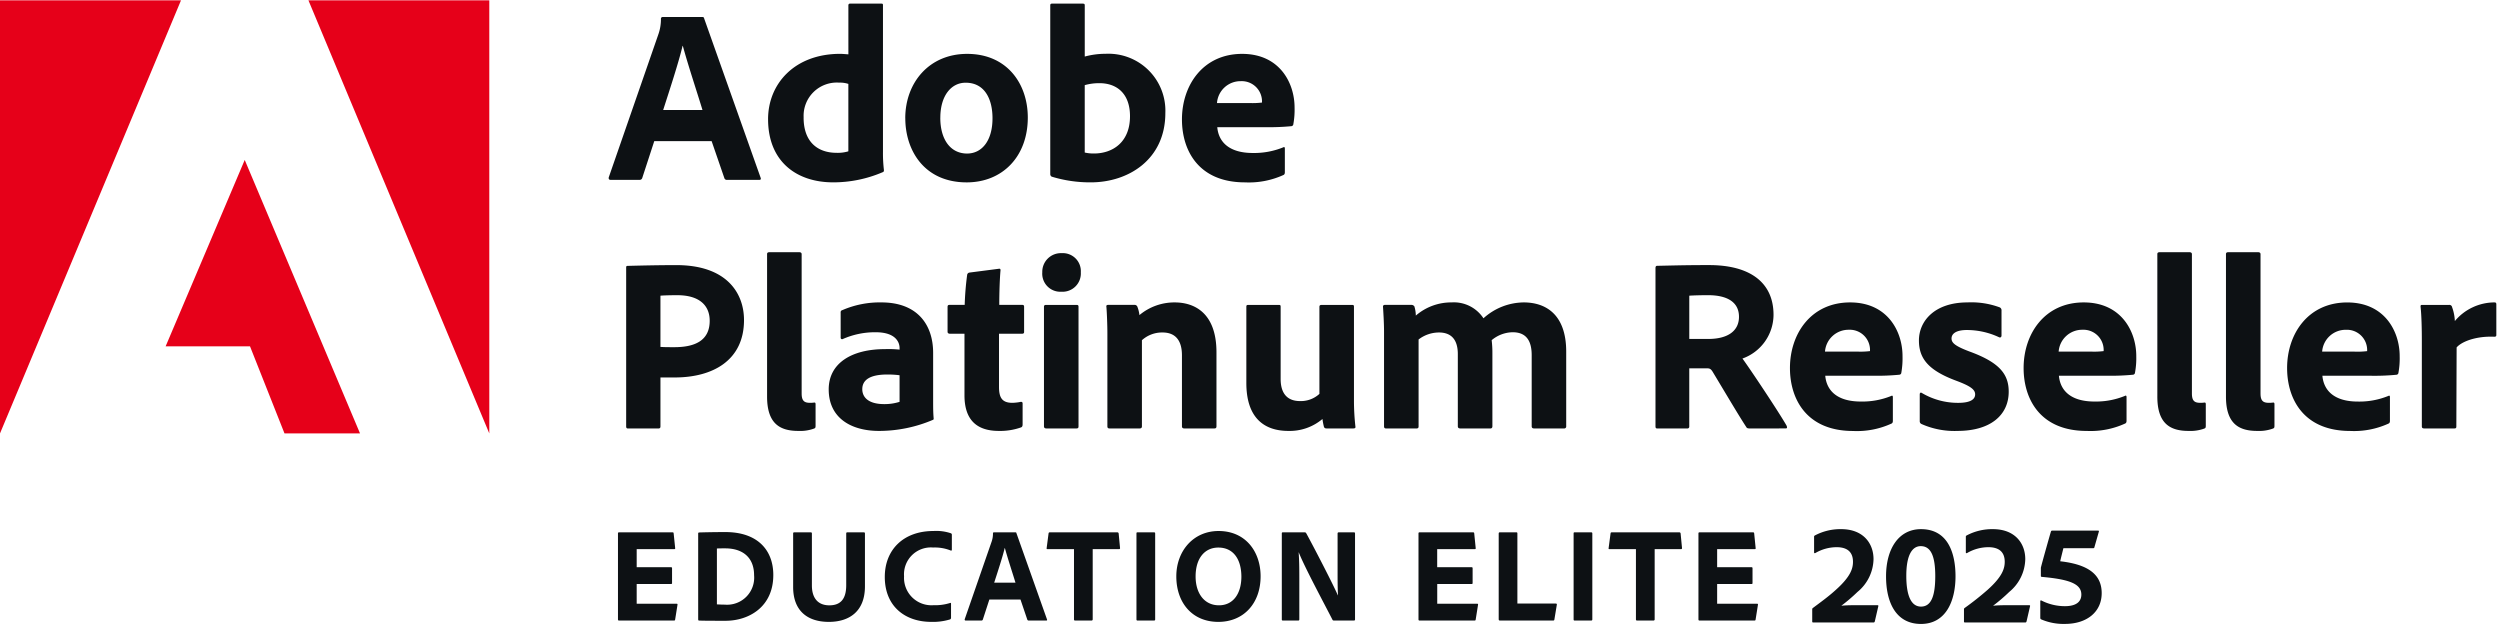
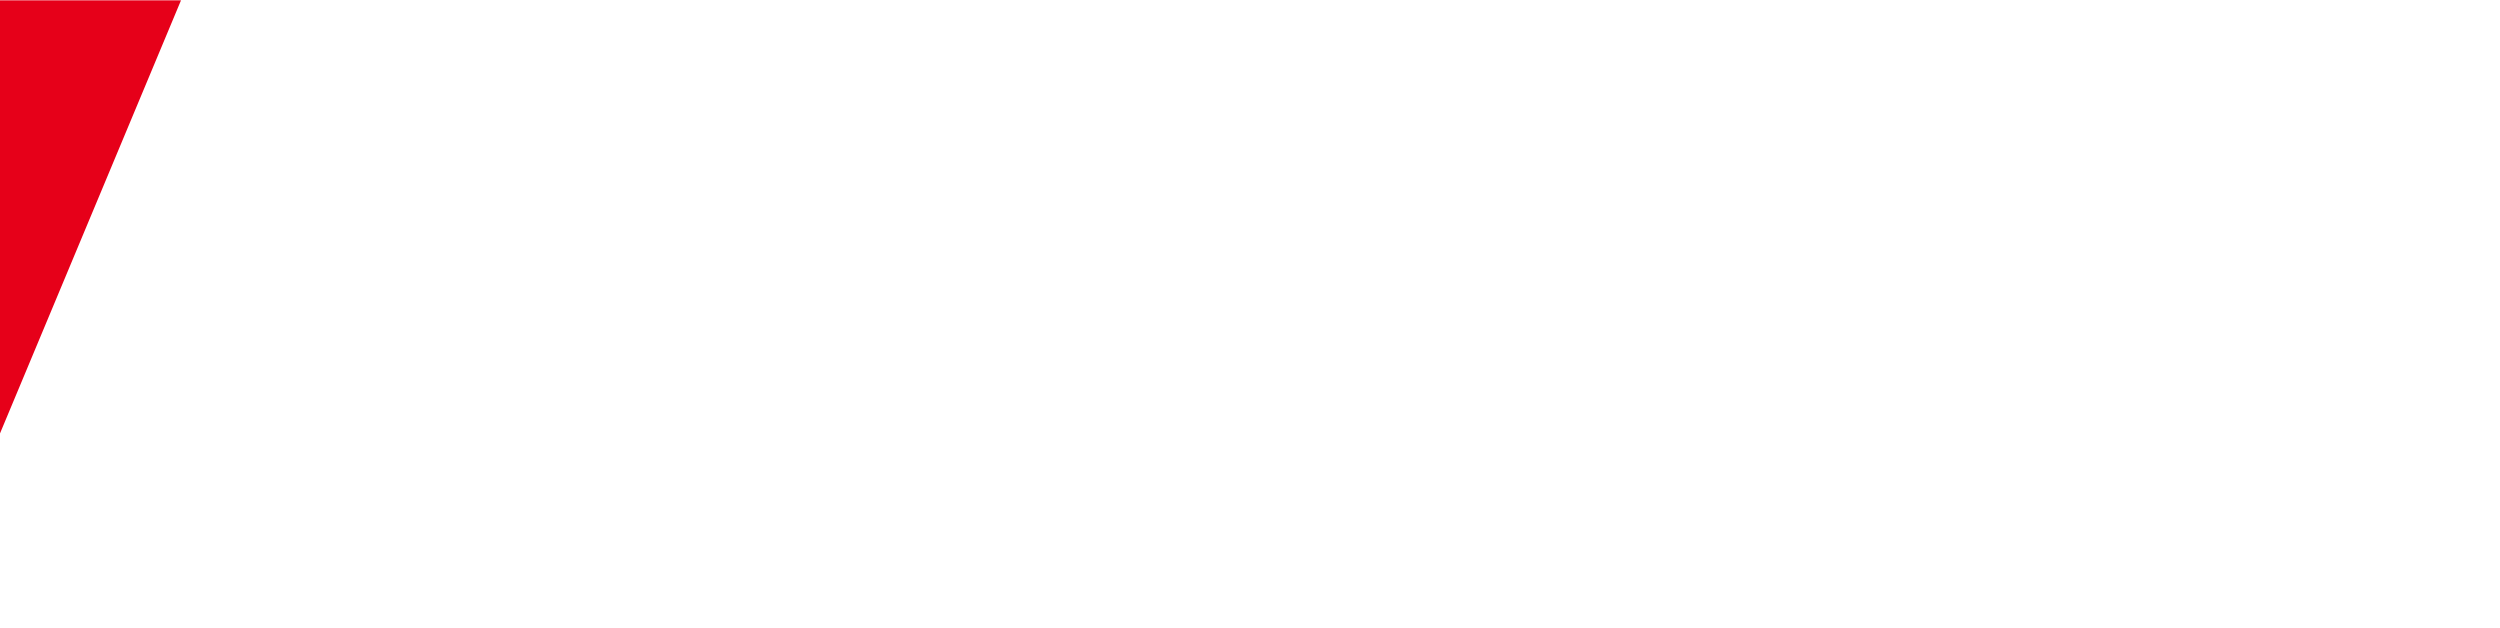
<svg xmlns="http://www.w3.org/2000/svg" width="344.785" height="86.551" viewBox="0 0 344.785 86.551">
  <g id="Group_2111" data-name="Group 2111" transform="translate(0 0.05)">
    <path id="Path_8637" data-name="Path 8637" d="M0,0V59.725L24.961,0Z" fill="#e60019" />
-     <path id="Path_8638" data-name="Path 8638" d="M33.72,0,58.662,59.726V0Z" transform="translate(8.819 0)" fill="#e60019" />
-     <path id="Path_8639" data-name="Path 8639" d="M29.015,17.447l15.9,37.712H34.5L29.742,43.147H18.108Z" transform="translate(4.736 4.563)" fill="#e60019" />
    <g id="Group_2110" data-name="Group 2110" transform="translate(83.945 0.45)">
      <g id="Group_2112" data-name="Group 2112">
-         <path id="Union_20" data-name="Union 20" d="M197.578,84.926c-.1-.041-.139-.1-.139-.239V82.419a.1.1,0,0,1,.156-.1,7.1,7.1,0,0,0,3.236.781c1.645,0,2.27-.68,2.27-1.6,0-1.451-1.566-2.089-5.383-2.434-.1,0-.2-.018-.2-.138V77.8c.143-.625,1.346-4.882,1.387-4.983a.178.178,0,0,1,.2-.138h6.281c.125,0,.162.037.125.16l-.607,2.126c-.018.1-.061.142-.2.142h-4.078c-.119.482-.344,1.364-.439,1.8,4.131.464,5.721,2.011,5.721,4.4,0,2.572-2.029,4.239-5.061,4.239A7.759,7.759,0,0,1,197.578,84.926Zm-21.41-5.942c0-3.8,1.744-6.507,4.818-6.507,3.756,0,4.762,3.371,4.762,6.507,0,3.435-1.346,6.567-4.762,6.567C177.592,85.551,176.168,82.676,176.168,78.984Zm2.793-.083c0,2.774.678,4.257,2.025,4.257,1.367,0,1.969-1.364,1.969-4.2,0-2.889-.662-4.137-2.006-4.137C179.781,74.823,178.961,76.031,178.961,78.9Zm8.092,6.448c-.139,0-.139-.078-.139-.179V83.622c0-.143,0-.2.078-.262a40.324,40.324,0,0,0,3.172-2.508c2.049-1.828,2.371-2.953,2.371-3.876,0-1.226-.662-2.011-2.25-2.011a5.869,5.869,0,0,0-2.93.8c-.125.06-.184.023-.184-.1V73.56a.2.2,0,0,1,.123-.22,7.47,7.47,0,0,1,3.613-.863c3.031,0,4.461,1.947,4.461,4.138a6,6,0,0,1-2.209,4.519,23.342,23.342,0,0,1-2.232,1.906c.785-.078,1.625-.078,2.834-.078h2.088c.16,0,.2.037.18.138l-.482,2.09c-.041.119-.076.161-.2.161Zm-20.928,0c-.139,0-.139-.078-.139-.179V83.622c0-.143,0-.2.078-.262.881-.662,2.148-1.566,3.174-2.508,2.049-1.828,2.369-2.953,2.369-3.876,0-1.226-.662-2.011-2.25-2.011a5.858,5.858,0,0,0-2.93.8c-.125.06-.184.023-.184-.1V73.56a.2.2,0,0,1,.123-.22,7.473,7.473,0,0,1,3.615-.863c3.029,0,4.459,1.947,4.459,4.138a6,6,0,0,1-2.209,4.519A23.342,23.342,0,0,1,170,83.039c.785-.078,1.627-.078,2.834-.078h2.09c.16,0,.2.037.178.138l-.482,2.09c-.041.119-.076.161-.2.161Zm-87.84-6.36c0-3.467,2.324-6.255,5.832-6.255,3.693,0,5.773,2.806,5.793,6.2.018,3.789-2.355,6.333-5.828,6.333C80.443,85.266,78.285,82.589,78.285,78.989Zm2.66.018c0,2.25,1.146,3.973,3.229,3.973,1.93,0,3.086-1.575,3.086-3.973-.02-2.471-1.172-3.99-3.178-3.99C82.227,75.016,80.945,76.463,80.945,79.007Zm-42.865.06c0-3.775,2.6-6.333,6.705-6.333a6.28,6.28,0,0,1,2.416.313.209.209,0,0,1,.127.22v2.025c0,.165-.09.165-.164.128a5.875,5.875,0,0,0-2.416-.409,3.706,3.706,0,0,0-4.01,3.963A3.782,3.782,0,0,0,44.8,82.965a6.847,6.847,0,0,0,2.266-.3c.1-.037.15-.019.15.092v1.915c0,.129-.037.22-.15.257a8.052,8.052,0,0,1-2.582.335C40.885,85.266,38.08,83.131,38.08,79.066ZM25.441,80.458V73.083c0-.11.02-.165.17-.165h2.266c.109,0,.15.055.15.165v7.168c0,1.6.727,2.733,2.412,2.733,1.408,0,2.322-.726,2.322-2.769V73.083c0-.11.037-.165.146-.165h2.27c.129,0,.166.055.166.165v7.283c0,3.5-2.209,4.9-4.979,4.9C27.357,85.266,25.441,83.686,25.441,80.458ZM12.455,85.083c-.074,0-.111-.06-.111-.188V73.087c0-.092.02-.133.129-.152.561-.018,1.971-.055,3.623-.055,4.438,0,6.609,2.484,6.609,5.924,0,4.436-3.418,6.31-6.578,6.31C14.906,85.115,13.051,85.115,12.455,85.083Zm2.471-9.938v7.706c.371.018.67.037,1.092.037a3.735,3.735,0,0,0,4.037-4.046c0-2.489-1.6-3.715-3.98-3.715C15.633,75.126,15.334,75.126,14.926,75.145Zm126.748,9.772v-9.68H138.02c-.111,0-.133-.055-.111-.166l.262-1.988c.02-.129.055-.165.184-.165h9.281a.174.174,0,0,1,.2.165l.189,1.97c.018.129-.037.184-.152.184h-3.617V84.9a.16.16,0,0,1-.166.184h-2.227l-.033,0C141.721,85.084,141.674,85.018,141.674,84.917Zm-77.5,0v-9.68H60.518c-.113,0-.133-.055-.113-.166l.26-1.988c.023-.129.057-.165.189-.165h9.281a.177.177,0,0,1,.2.165l.188,1.97c.018.129-.037.184-.152.184H66.754V84.9c0,.128-.072.184-.164.184H64.357l-.031,0C64.221,85.084,64.174,85.018,64.174,84.917Zm86.271.166c-.113,0-.15-.06-.15-.17V73.078c0-.11.037-.161.15-.161h7.33c.146,0,.188.014.207.151l.2,2c.02.1,0,.165-.129.165h-5.18v2.493h4.73c.1,0,.15.037.15.147v2.044c0,.11-.072.128-.15.128h-4.73v2.714h5.479c.146,0,.166.055.146.166l-.316,1.988c-.018.147-.055.17-.184.17Zm-17.221,0c-.115,0-.146-.06-.146-.17V73.078c0-.147.055-.161.146-.161h2.264c.115,0,.17.037.17.161V84.912c0,.11-.037.17-.17.17Zm-10.293,0c-.146,0-.184-.078-.184-.207V73.1c0-.115.037-.183.148-.183h2.3c.092,0,.129.055.129.151V82.74h5.309c.111,0,.148.073.129.165l-.334,2.025c-.01.129-.094.152-.18.152Zm-11.094,0c-.115,0-.152-.06-.152-.17V73.078c0-.11.037-.161.152-.161h7.33c.146,0,.188.014.205.151l.2,2c.018.1,0,.165-.129.165h-5.18v2.493H119c.1,0,.15.037.15.147v2.044c0,.11-.078.128-.15.128h-4.73v2.714h5.479c.146,0,.166.055.146.166l-.316,1.988c-.018.147-.055.17-.187.17Zm-11.775,0c-.17,0-.205-.041-.262-.152-1.041-2.043-3.844-7.247-4.625-9.249h-.018c.074,1.079.092,1.819.092,3.568v5.662c0,.11-.037.17-.152.17H93c-.109,0-.166-.023-.166-.17V73.069c0-.1.037-.151.129-.151h3.014c.146,0,.164.041.242.151,1.24,2.278,3.748,7.146,4.34,8.523h.023c-.023-.542-.055-1.1-.055-2.916V73.087c0-.115.055-.17.164-.17h2.082c.133,0,.16.055.16.183V84.894c0,.147-.027.188-.2.188Zm-27.127,0c-.109,0-.146-.06-.146-.17V73.078c0-.147.055-.161.146-.161h2.27c.109,0,.164.037.164.161V84.912c0,.11-.037.17-.164.17Zm-14.994,0a.2.2,0,0,1-.207-.128l-.939-2.77H52.5l-.895,2.751a.2.2,0,0,1-.2.147H49.248c-.127,0-.164-.073-.146-.184L52.82,74.18A3.378,3.378,0,0,0,53,73.046a.122.122,0,0,1,.111-.128h2.977c.09,0,.127.018.146.11l4.215,11.889c.037.092.02.166-.092.166Zm-4.775-5.221h2.939c-.373-1.226-1.111-3.467-1.465-4.79h-.018C54.322,76.316,53.652,78.359,53.166,79.861ZM1.428,85.083c-.109,0-.146-.06-.146-.17V73.078c0-.11.037-.161.146-.161H8.762c.148,0,.184.014.2.151l.207,2c.018.1,0,.165-.129.165H3.863v2.493H8.592c.092,0,.148.037.148.147v2.044c0,.11-.074.128-.148.128H3.863v2.714H9.336c.152,0,.17.055.152.166l-.316,1.988c-.02.147-.057.17-.189.17ZM231.479,50.259c0-4.735,2.91-9.047,8.293-9.047,5.176,0,7.232,4.009,7.232,7.4a10.991,10.991,0,0,1-.17,2.292.3.3,0,0,1-.27.28,31.656,31.656,0,0,1-3.531.138h-6.687c.17,1.956,1.539,3.559,4.9,3.559a10.57,10.57,0,0,0,4.215-.785c.107-.069.2-.032.2.175v3.251c0,.243-.068.349-.234.413a11.454,11.454,0,0,1-5.254,1C233.738,58.934,231.479,54.506,231.479,50.259Zm4.832-2.264h4.49a10.754,10.754,0,0,0,1.717-.069v-.243a2.793,2.793,0,0,0-2.916-2.7A3.251,3.251,0,0,0,236.311,47.995ZM223.047,54.2V34.553c0-.165.068-.271.34-.271h4.078c.244,0,.348.106.348.271v19.2c0,.964.3,1.3,1.131,1.3a3.671,3.671,0,0,0,.615-.037c.139,0,.176.069.176.244v2.948c0,.271-.037.34-.244.409a5.521,5.521,0,0,1-2.123.312C224.893,58.934,223.047,58.006,223.047,54.2Zm-9.465,0V34.553c0-.165.068-.271.344-.271H218c.244,0,.35.106.35.271v19.2c0,.964.3,1.3,1.129,1.3a3.592,3.592,0,0,0,.611-.037c.137,0,.174.069.174.244v2.948c0,.271-.037.34-.238.409a5.56,5.56,0,0,1-2.127.312C215.434,58.934,213.582,58.006,213.582,54.2Zm-18.443-3.945c0-4.735,2.916-9.047,8.293-9.047,5.182,0,7.244,4.009,7.244,7.4a10.873,10.873,0,0,1-.176,2.292.3.3,0,0,1-.275.28,31.656,31.656,0,0,1-3.531.138h-6.687c.17,1.956,1.539,3.559,4.906,3.559a10.563,10.563,0,0,0,4.215-.785c.105-.069.207-.032.207.175v3.251c0,.243-.07.349-.24.413a11.427,11.427,0,0,1-5.248,1C197.4,58.934,195.139,54.506,195.139,50.259Zm4.832-2.264h4.494a10.7,10.7,0,0,0,1.713-.069v-.243a2.787,2.787,0,0,0-2.91-2.7A3.257,3.257,0,0,0,199.971,47.995Zm-37.057,2.264c0-4.735,2.916-9.047,8.293-9.047,5.182,0,7.232,4.009,7.232,7.4a11.4,11.4,0,0,1-.164,2.292.3.3,0,0,1-.275.28,31.656,31.656,0,0,1-3.531.138h-6.686c.168,1.956,1.537,3.559,4.9,3.559A10.57,10.57,0,0,0,176.9,54.1c.105-.069.207-.032.207.175v3.251c0,.243-.068.349-.238.413a11.442,11.442,0,0,1-5.25,1C165.174,58.934,162.914,54.506,162.914,50.259Zm4.832-2.264h4.494a10.759,10.759,0,0,0,1.715-.069v-.243a2.789,2.789,0,0,0-2.912-2.7A3.257,3.257,0,0,0,167.746,47.995ZM21.846,54.2V34.553c0-.165.068-.271.346-.271h4.076c.244,0,.346.106.346.271v19.2c0,.964.307,1.3,1.133,1.3a3.592,3.592,0,0,0,.611-.037c.139,0,.176.069.176.244v2.948c0,.271-.037.34-.244.409a5.509,5.509,0,0,1-2.121.312C23.7,58.934,21.846,58.006,21.846,54.2Zm159.2,3.771a.4.4,0,0,1-.232-.377V53.891c0-.207.133-.3.27-.207a9.742,9.742,0,0,0,5.043,1.374c1.607,0,2.328-.446,2.328-1.167,0-.647-.588-1.13-2.609-1.883-3.875-1.442-5.143-3.086-5.143-5.557,0-2.673,2.162-5.244,6.688-5.244a11.292,11.292,0,0,1,4.457.684.443.443,0,0,1,.244.445v3.431c0,.207-.137.344-.35.239a10.454,10.454,0,0,0-4.418-.992c-1.615,0-2.125.583-2.125,1.166s.439,1.024,2.434,1.782c4.146,1.506,5.451,3.114,5.451,5.557,0,3.251-2.539,5.41-7.062,5.41A11.162,11.162,0,0,1,181.049,57.974ZM87.943,52.316V41.822c0-.234.068-.271.3-.271H92.43c.207,0,.244.064.244.271v9.943c0,1.851.789,3.049,2.678,3.049a3.78,3.78,0,0,0,2.668-.992v-12c0-.207.105-.271.34-.271h4.152c.238,0,.273.064.273.271v12.96a32.251,32.251,0,0,0,.2,3.536c.041.2-.064.271-.309.271H99.049c-.271,0-.34-.069-.41-.243a9.268,9.268,0,0,1-.2-1.061,6.982,6.982,0,0,1-4.7,1.644C90.309,58.929,87.943,57.042,87.943,52.316ZM49.07,54.024v-8.5H47.008c-.207-.037-.271-.106-.271-.312V41.859c0-.244.064-.312.309-.312H49.1a40.22,40.22,0,0,1,.34-4.147.371.371,0,0,1,.313-.308l4.01-.519c.174-.028.279-.028.279.206-.105,1.07-.174,3.086-.174,4.767h3.154c.2,0,.271.069.271.275v3.463c0,.175-.07.207-.234.243H53.832v7.338c0,1.506.445,2.191,1.855,2.191a6.667,6.667,0,0,0,1.162-.138c.143,0,.238.037.238.244v2.843c0,.2-.027.377-.238.446a8.584,8.584,0,0,1-3.051.478C50.814,58.929,49.07,57.459,49.07,54.024Zm-18.725-.817c0-3.637,3.193-5.557,7.754-5.557a14.393,14.393,0,0,1,2.02.069v-.234c0-.652-.408-2.163-3.287-2.163a11,11,0,0,0-4.529.928.2.2,0,0,1-.309-.174V42.612a.3.3,0,0,1,.24-.344,12.952,12.952,0,0,1,5.387-1.061c4.932,0,7.127,3.049,7.127,6.958v6.618c0,.9,0,1.607.074,2.434,0,.069,0,.138-.074.174a18.955,18.955,0,0,1-7.473,1.539C33.475,58.929,30.346,57.179,30.346,53.207Zm4.631-.037c0,1.134.863,2.062,3.021,2.062a6.858,6.858,0,0,0,2.121-.312V51.251a12.768,12.768,0,0,0-1.713-.1C35.973,51.154,34.977,51.939,34.977,53.17ZM2.65,58.594c-.176,0-.238-.11-.238-.28V36.44c0-.2.025-.271.205-.271,1.406-.037,4.115-.106,6.715-.106,6.93,0,9.332,3.844,9.332,7.578,0,5.552-4.289,7.917-9.566,7.917H7.141v6.755c0,.17-.068.28-.275.28Zm4.49-18.314v7.063c.584.037.961.037,1.92.037,2.709,0,4.873-.827,4.873-3.637,0-2.163-1.479-3.531-4.459-3.531C8.377,40.211,7.449,40.247,7.141,40.279ZM250.4,58.589c-.271,0-.34-.105-.34-.308V46.451c0-1.474-.037-3.462-.176-4.661,0-.175.031-.239.2-.239h3.738a.372.372,0,0,1,.41.308,6.327,6.327,0,0,1,.381,1.919,7.158,7.158,0,0,1,5.451-2.572c.2,0,.27.069.27.276V45.7c0,.17-.068.239-.3.239-2.469-.106-4.459.652-5.176,1.474l-.039,10.906c0,.2-.066.271-.3.271Zm-93.039,0c-.311,0-.406-.069-.477-.207-1-1.511-3.16-5.176-4.564-7.5-.244-.418-.408-.583-.791-.583h-2.5v8.018a.252.252,0,0,1-.273.276h-4.115c-.207,0-.271-.069-.271-.308V36.5c0-.166.027-.34.234-.34,3.086-.069,4.389-.1,7.164-.1,5.689,0,8.881,2.434,8.881,6.857a6.438,6.438,0,0,1-4.285,6.03c1.131,1.547,5.008,7.375,6.068,9.226.1.207.137.413-.1.413Zm-8.33-18.31v5.966h2.637c2.57,0,4.217-1.029,4.217-3.054,0-2.085-1.713-2.98-4.254-2.98C150.506,40.211,149.551,40.243,149.035,40.279Zm-21.395,18.31c-.24,0-.34-.105-.34-.312v-9.8c0-1.786-.615-3.155-2.609-3.155a4.605,4.605,0,0,0-2.91,1.093,14.845,14.845,0,0,1,.1,1.924v9.938c0,.175-.068.312-.27.312h-4.148c-.205,0-.35-.069-.35-.312V48.339c0-2.062-.959-2.985-2.6-2.985a4.633,4.633,0,0,0-2.811.964v12c0,.17-.07.276-.312.276H107.24c-.238,0-.307-.105-.307-.312V45.253c0-1.272-.1-2.742-.139-3.394-.031-.207.068-.312.271-.312h3.641a.49.49,0,0,1,.41.207,4.486,4.486,0,0,1,.2,1.272,7.435,7.435,0,0,1,4.938-1.819,4.874,4.874,0,0,1,4.391,2.191,8.372,8.372,0,0,1,5.557-2.191c2.984,0,5.855,1.607,5.855,6.783V58.277a.272.272,0,0,1-.3.312Zm-48.234,0c-.244,0-.34-.1-.34-.312V48.509c0-2.057-.895-3.155-2.676-3.155a4.14,4.14,0,0,0-2.844,1.065V58.313c0,.175-.105.276-.312.276H69.088c-.238,0-.309-.1-.309-.312V45.529c0-1.167-.068-2.948-.137-3.706-.037-.17.031-.275.234-.275h3.6a.408.408,0,0,1,.447.275,4.436,4.436,0,0,1,.275,1.135,7.5,7.5,0,0,1,4.867-1.75c2.641,0,5.758,1.373,5.758,6.888V58.277c0,.211-.066.312-.307.312Zm-19.025,0c-.244,0-.344-.105-.344-.308V41.822c0-.174.066-.271.273-.271h4.217c.211,0,.275.069.275.271V58.281c0,.2-.037.308-.307.308ZM59.8,37.056a2.571,2.571,0,0,1,2.674-2.641,2.487,2.487,0,0,1,2.641,2.641,2.524,2.524,0,0,1-2.678,2.677A2.494,2.494,0,0,1,59.8,37.056ZM79.063,15.972c0-4.73,2.916-9.042,8.3-9.042,5.174,0,7.232,4.009,7.232,7.4a11.025,11.025,0,0,1-.17,2.292.3.3,0,0,1-.271.28,31.808,31.808,0,0,1-3.531.138H83.934c.166,1.952,1.539,3.559,4.9,3.559a10.66,10.66,0,0,0,4.215-.785c.105-.069.205-.037.205.174v3.251c0,.243-.068.349-.232.413a11.528,11.528,0,0,1-5.254,1C81.326,24.652,79.063,20.225,79.063,15.972Zm4.832-2.26h4.494a10.716,10.716,0,0,0,1.713-.069V13.4a2.789,2.789,0,0,0-2.91-2.705A3.25,3.25,0,0,0,83.895,13.713ZM61.1,23.862a.394.394,0,0,1-.2-.344V.239c0-.17.07-.239.234-.239h4.184c.277,0,.34.032.34.275V7.3a10.939,10.939,0,0,1,2.885-.381,7.855,7.855,0,0,1,8.23,8.165c0,6.406-5.08,9.566-10.287,9.566A18.007,18.007,0,0,1,61.1,23.862Zm4.555-12.62v9.295a5.438,5.438,0,0,0,1.268.133c2.609,0,4.975-1.575,4.975-5.139,0-3.123-1.814-4.56-4.217-4.56A7.316,7.316,0,0,0,65.656,11.242Zm-43.672,4.7c0-4.9,3.67-9.015,9.941-9.015.275,0,.621.032,1.135.069V.239A.215.215,0,0,1,33.3,0h4.322c.17,0,.207.064.207.2V20.463a19.517,19.517,0,0,0,.133,2.5c0,.175-.031.244-.238.312a17.253,17.253,0,0,1-6.756,1.374C25.9,24.652,21.984,21.768,21.984,15.94Zm4.9-.234c0,3.389,1.955,4.868,4.555,4.868a5.015,5.015,0,0,0,1.617-.207V11.072a3.652,3.652,0,0,0-1.268-.175A4.577,4.577,0,0,0,26.889,15.706Zm14.02.1c0-4.868,3.258-8.877,8.533-8.877,5.525,0,8.367,4.147,8.367,8.776,0,5.387-3.494,8.946-8.436,8.946C43.512,24.647,40.908,20.229,40.908,15.8Zm4.832-.069c0,3.017,1.41,4.937,3.7,4.937,1.994,0,3.5-1.713,3.5-4.868,0-2.677-1.1-4.9-3.7-4.9C47.252,10.9,45.74,12.689,45.74,15.733ZM16.33,24.307a.343.343,0,0,1-.375-.243l-1.756-5.1H6.287L4.633,24.036a.367.367,0,0,1-.371.271H.279c-.236,0-.307-.138-.27-.344L6.871,4.183a6.328,6.328,0,0,0,.338-2.094.231.231,0,0,1,.207-.243H12.9c.166,0,.234.037.271.211l7.779,21.938c.074.175.037.312-.17.312ZM7.514,14.672h5.424c-.686-2.259-2.059-6.411-2.711-8.845h-.035C9.645,8.124,8.408,11.9,7.514,14.672Z" fill="#0d1114" stroke="rgba(0,0,0,0)" stroke-width="1" />
-       </g>
+         </g>
    </g>
  </g>
</svg>